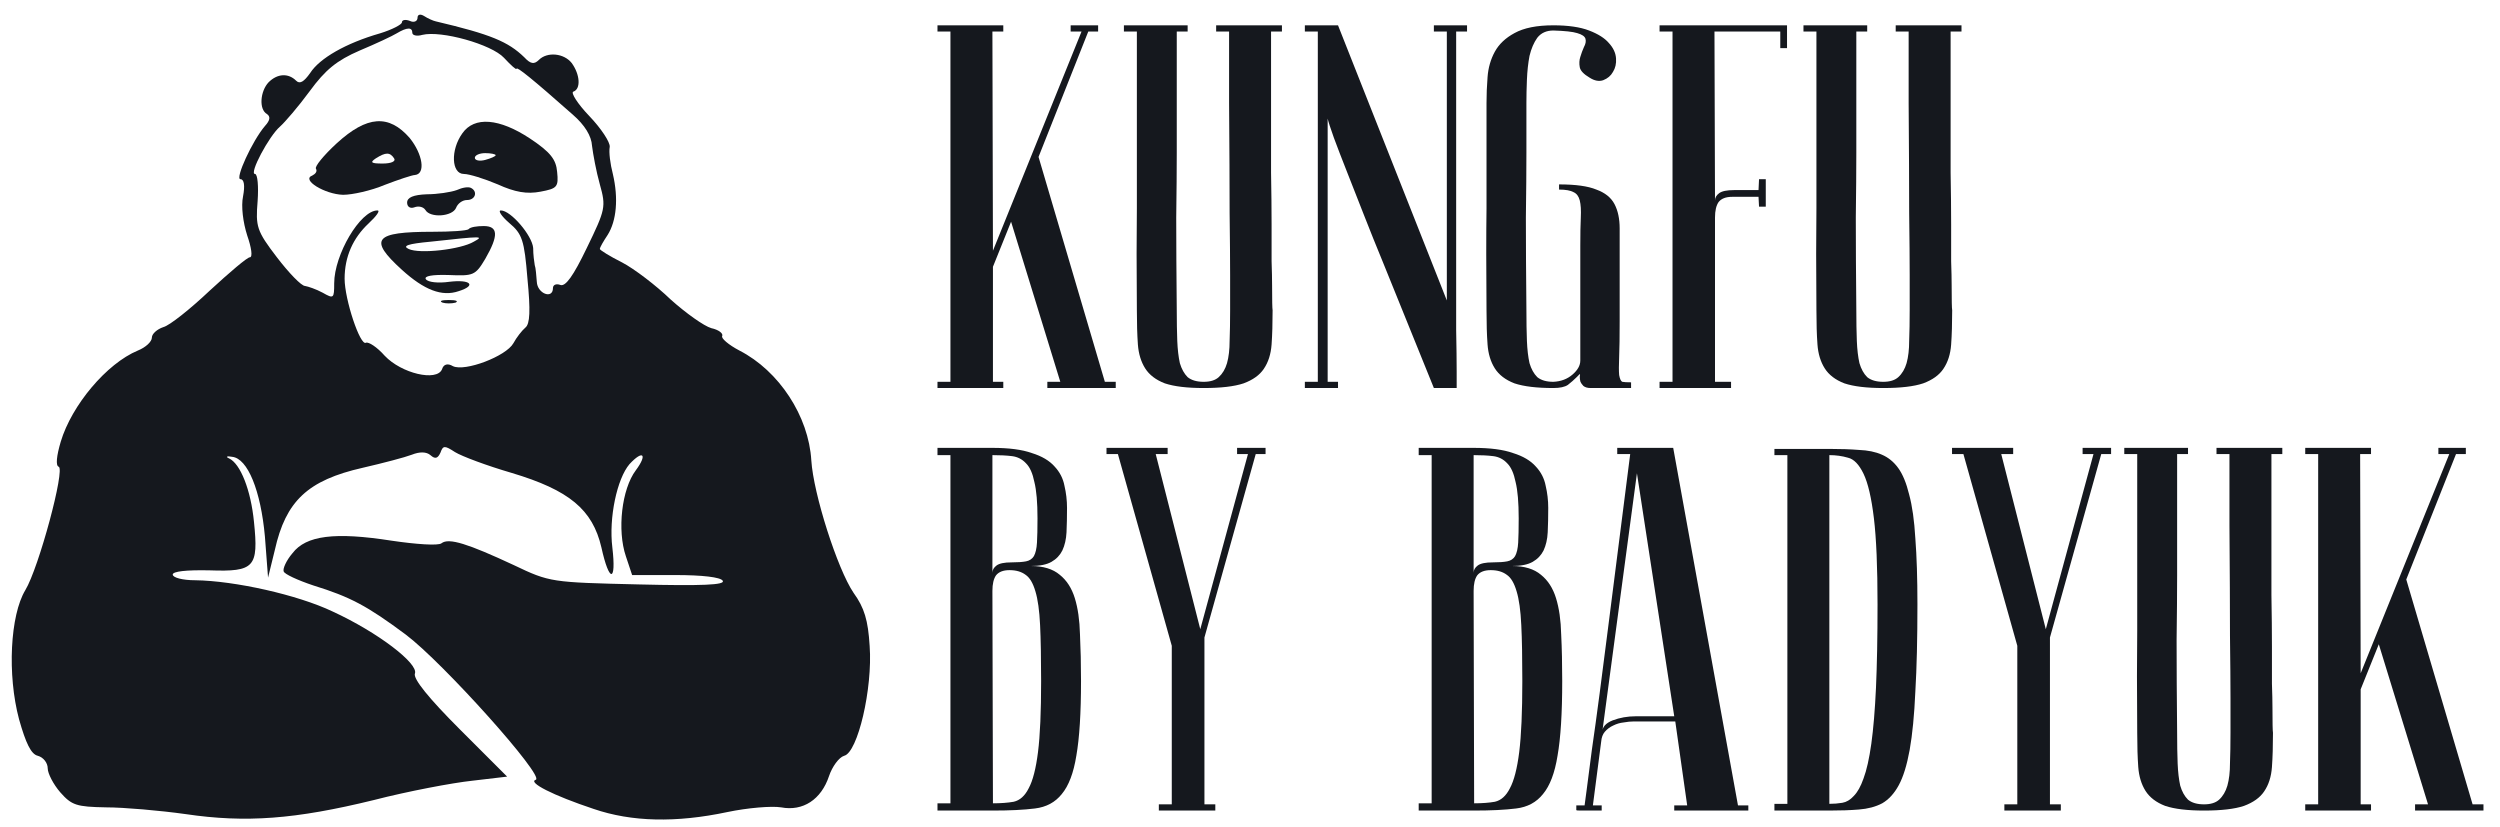
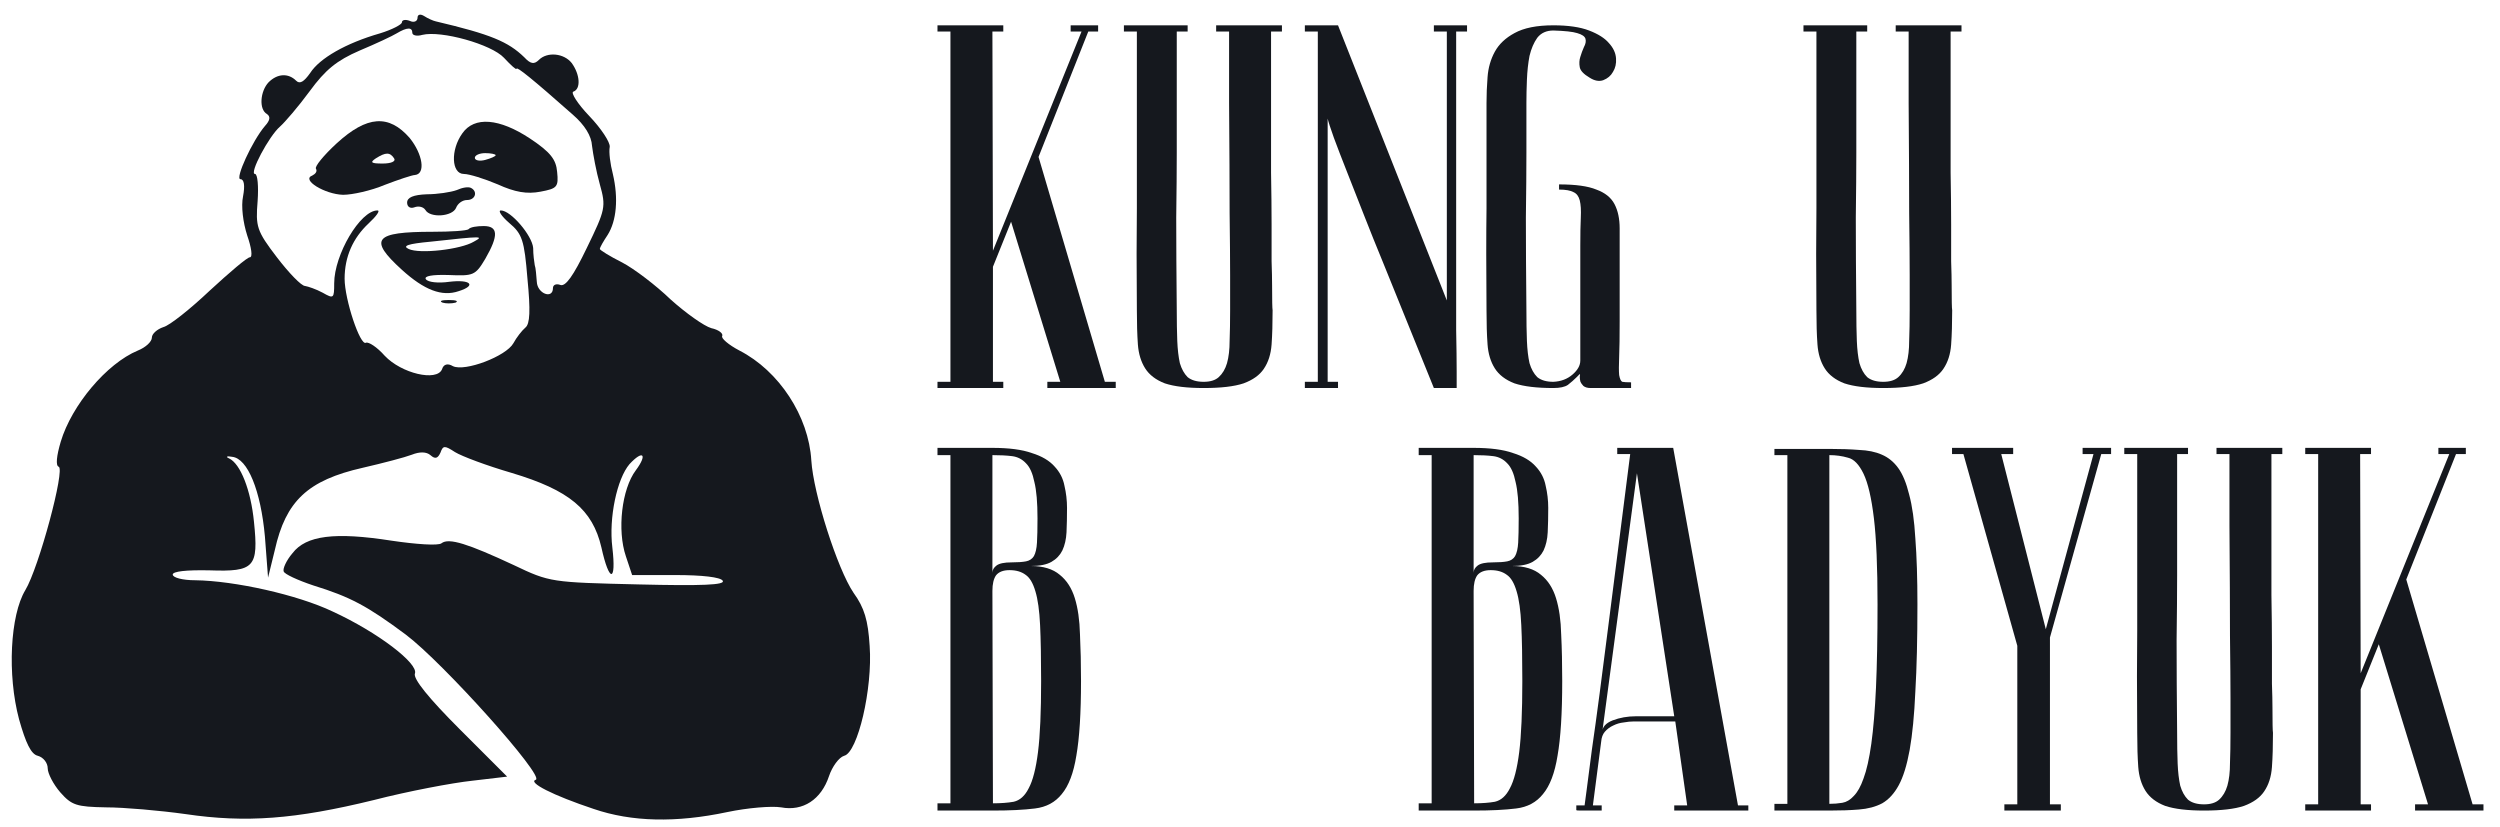
<svg xmlns="http://www.w3.org/2000/svg" width="142" height="47" viewBox="0 0 142 47" fill="none">
  <path d="M23.716 1.006C23.716 1.213 23.509 1.302 23.272 1.184C23.035 1.095 22.828 1.124 22.828 1.272C22.828 1.391 22.266 1.687 21.586 1.894C19.633 2.456 18.154 3.314 17.621 4.142C17.266 4.645 17.03 4.793 16.823 4.586C16.379 4.142 15.757 4.172 15.255 4.675C14.781 5.178 14.692 6.213 15.166 6.479C15.373 6.627 15.343 6.834 15.047 7.16C14.337 7.988 13.331 10.178 13.657 10.178C13.864 10.178 13.923 10.533 13.805 11.154C13.687 11.716 13.805 12.633 14.041 13.373C14.278 14.053 14.367 14.615 14.189 14.615C14.041 14.615 13.036 15.473 11.911 16.509C10.817 17.544 9.633 18.491 9.278 18.58C8.923 18.698 8.627 18.964 8.627 19.172C8.627 19.408 8.272 19.734 7.829 19.911C6.053 20.651 4.071 23.018 3.45 25.089C3.213 25.887 3.154 26.45 3.332 26.509C3.716 26.627 2.207 32.248 1.438 33.52C0.58 34.941 0.403 38.313 1.083 40.858C1.468 42.219 1.764 42.84 2.148 42.929C2.474 43.017 2.71 43.343 2.71 43.639C2.71 43.934 3.036 44.556 3.42 45C4.071 45.739 4.337 45.828 6.024 45.858C7.03 45.858 9.071 46.035 10.55 46.242C13.953 46.745 16.763 46.538 21.231 45.443C23.183 44.94 25.698 44.467 26.793 44.349L28.805 44.112L26.112 41.42C24.367 39.674 23.45 38.55 23.568 38.254C23.775 37.692 21.467 35.917 18.893 34.733C16.911 33.787 13.331 32.988 11.083 32.958C10.373 32.958 9.811 32.81 9.811 32.633C9.811 32.455 10.58 32.367 11.911 32.396C14.456 32.485 14.692 32.219 14.426 29.645C14.249 27.84 13.657 26.331 13.006 26.035C12.799 25.947 12.888 25.887 13.184 25.947C14.071 26.035 14.811 27.87 15.047 30.473L15.225 32.81L15.61 31.242C16.231 28.461 17.473 27.278 20.61 26.568C21.763 26.302 23.006 25.976 23.39 25.828C23.834 25.651 24.219 25.651 24.456 25.858C24.722 26.095 24.87 26.035 25.018 25.71C25.166 25.296 25.254 25.296 25.846 25.68C26.231 25.917 27.651 26.45 29.071 26.864C32.325 27.84 33.657 28.935 34.16 31.095C34.603 33.106 35.018 33.106 34.781 31.095C34.574 29.408 35.047 27.189 35.757 26.361C36.526 25.532 36.793 25.799 36.112 26.716C35.313 27.781 35.047 30.118 35.55 31.597L35.905 32.663H38.361C39.87 32.663 40.935 32.781 41.053 32.988C41.201 33.225 39.899 33.284 36.26 33.195C31.319 33.077 31.231 33.077 29.189 32.1C26.586 30.887 25.491 30.532 25.077 30.858C24.899 31.006 23.627 30.917 22.237 30.71C19.012 30.207 17.385 30.414 16.615 31.42C16.26 31.834 16.053 32.307 16.113 32.455C16.142 32.603 16.911 32.958 17.799 33.254C19.899 33.905 20.846 34.408 23.035 36.035C25.166 37.633 30.964 44.112 30.432 44.29C29.959 44.438 31.408 45.177 33.716 45.946C35.876 46.686 38.39 46.745 41.319 46.124C42.444 45.887 43.834 45.769 44.367 45.858C45.609 46.094 46.645 45.414 47.088 44.083C47.266 43.55 47.651 43.017 47.946 42.929C48.716 42.751 49.574 39.112 49.396 36.686C49.307 35.236 49.1 34.526 48.479 33.668C47.562 32.307 46.201 28.047 46.083 26.154C45.935 23.639 44.248 21.065 42 19.911C41.378 19.586 40.935 19.201 41.023 19.083C41.083 18.935 40.816 18.728 40.402 18.639C39.988 18.521 38.952 17.781 38.094 17.012C37.266 16.213 36.023 15.266 35.343 14.911C34.633 14.556 34.071 14.201 34.071 14.142C34.071 14.053 34.278 13.698 34.515 13.343C35.018 12.544 35.136 11.272 34.81 9.882C34.663 9.32 34.574 8.639 34.633 8.343C34.663 8.077 34.13 7.278 33.479 6.598C32.799 5.888 32.414 5.266 32.562 5.207C33.006 5.059 32.947 4.231 32.473 3.58C32.029 3.018 31.083 2.929 30.609 3.402C30.343 3.669 30.136 3.639 29.781 3.255C28.864 2.367 27.887 1.953 24.751 1.213C24.604 1.184 24.278 1.036 24.101 0.917C23.864 0.769 23.716 0.829 23.716 1.006ZM23.42 1.864C23.42 2.012 23.686 2.071 23.982 1.982C25.047 1.716 27.917 2.515 28.627 3.284C29.012 3.698 29.337 3.994 29.337 3.905C29.337 3.758 30.225 4.468 32.532 6.509C33.213 7.101 33.597 7.722 33.627 8.284C33.686 8.757 33.864 9.734 34.071 10.473C34.426 11.746 34.396 11.893 33.331 14.083C32.562 15.681 32.118 16.302 31.822 16.183C31.586 16.095 31.408 16.183 31.408 16.361C31.408 17.012 30.521 16.686 30.491 16.006C30.461 15.651 30.432 15.207 30.373 15.059C30.343 14.882 30.284 14.467 30.284 14.083C30.225 13.373 29.012 11.953 28.45 11.953C28.272 11.953 28.479 12.278 28.923 12.663C29.663 13.284 29.781 13.639 29.959 15.828C30.136 17.633 30.106 18.402 29.84 18.609C29.633 18.787 29.337 19.172 29.16 19.497C28.745 20.237 26.408 21.124 25.728 20.799C25.432 20.621 25.195 20.68 25.106 20.976C24.811 21.686 22.799 21.213 21.852 20.207C21.408 19.704 20.935 19.408 20.787 19.467C20.462 19.674 19.574 17.012 19.574 15.828C19.574 14.586 20.047 13.521 20.935 12.692C21.379 12.278 21.615 11.953 21.438 11.953C20.462 11.953 18.982 14.467 18.982 16.095C18.982 16.953 18.953 16.982 18.331 16.627C17.947 16.42 17.503 16.272 17.326 16.243C17.118 16.243 16.408 15.503 15.728 14.615C14.574 13.107 14.515 12.87 14.633 11.42C14.692 10.592 14.633 9.882 14.485 9.882C14.13 9.882 15.284 7.722 15.905 7.189C16.172 6.953 16.941 6.065 17.592 5.178C18.479 3.965 19.13 3.432 20.432 2.87C21.349 2.485 22.296 2.042 22.532 1.894C23.124 1.539 23.42 1.539 23.42 1.864Z" fill="#15181E" />
  <path d="M19.13 8.136C18.39 8.816 17.858 9.467 17.947 9.585C18.035 9.733 17.917 9.881 17.739 9.97C17.088 10.207 18.449 11.035 19.485 11.065C20.017 11.065 21.082 10.828 21.852 10.502C22.621 10.207 23.42 9.94 23.568 9.94C24.189 9.881 24.012 8.757 23.272 7.84C22.088 6.479 20.846 6.567 19.13 8.136ZM22.384 8.993C22.503 9.171 22.207 9.289 21.733 9.289C21.082 9.289 20.994 9.23 21.349 8.993C21.911 8.638 22.148 8.638 22.384 8.993Z" fill="#15181E" />
  <path d="M26.261 7.574C25.58 8.521 25.64 9.881 26.349 9.881C26.645 9.881 27.503 10.148 28.273 10.473C29.249 10.917 29.929 11.035 30.699 10.887C31.645 10.71 31.734 10.621 31.645 9.763C31.586 9.053 31.261 8.639 30.107 7.87C28.361 6.716 26.941 6.597 26.261 7.574ZM28.154 8.816C28.154 8.876 27.888 8.994 27.562 9.083C27.237 9.171 26.971 9.112 26.971 8.964C26.971 8.816 27.237 8.698 27.562 8.698C27.888 8.698 28.154 8.757 28.154 8.816Z" fill="#15181E" />
  <path d="M25.935 10.799C25.609 10.917 24.84 11.035 24.248 11.035C23.479 11.065 23.124 11.213 23.124 11.509C23.124 11.745 23.302 11.864 23.538 11.775C23.775 11.686 24.041 11.745 24.16 11.923C24.426 12.396 25.698 12.307 25.905 11.805C25.994 11.568 26.26 11.361 26.526 11.361C27 11.361 27.148 10.887 26.763 10.68C26.615 10.591 26.26 10.651 25.935 10.799Z" fill="#15181E" />
  <path d="M26.615 13.018C26.526 13.106 25.609 13.165 24.573 13.165C21.26 13.165 20.905 13.58 22.828 15.325C24.1 16.479 25.106 16.864 26.053 16.538C27.088 16.213 26.733 15.858 25.52 16.006C24.899 16.095 24.307 16.035 24.189 15.858C24.07 15.68 24.544 15.591 25.491 15.621C26.881 15.68 26.999 15.651 27.562 14.704C28.331 13.373 28.301 12.84 27.473 12.84C27.088 12.84 26.704 12.899 26.615 13.018ZM26.911 13.728C26.171 14.171 23.834 14.438 23.212 14.142C22.828 13.964 23.183 13.846 24.455 13.728C27.443 13.402 27.502 13.402 26.911 13.728Z" fill="#15181E" />
  <path d="M25.136 17.189C25.314 17.248 25.669 17.248 25.876 17.189C26.053 17.1 25.905 17.041 25.491 17.041C25.077 17.041 24.929 17.1 25.136 17.189Z" fill="#15181E" />
  <path d="M134.086 39.153V45.687H134.674V46.04H130.937V45.687H131.672V25.792H130.937V25.439H134.674V25.792H134.056L134.086 38.241L139.118 25.792H138.5V25.439H140.06V25.792H139.501L136.676 32.914L140.443 45.687H141.061V46.04H137.176V45.687H137.912L135.116 36.593L134.086 39.153Z" fill="#15181E" />
  <path d="M129.017 29.853C129.017 31.344 129.017 32.659 129.017 33.797C129.037 34.915 129.046 35.896 129.046 36.74C129.046 37.564 129.046 38.261 129.046 38.83C129.066 39.398 129.076 39.86 129.076 40.213C129.076 41.056 129.086 41.527 129.105 41.625C129.105 42.371 129.086 43.019 129.046 43.568C129.007 44.117 128.86 44.578 128.605 44.951C128.37 45.304 127.987 45.579 127.457 45.775C126.927 45.952 126.172 46.04 125.191 46.04C124.249 46.04 123.513 45.952 122.984 45.775C122.474 45.579 122.101 45.294 121.865 44.922C121.63 44.549 121.493 44.098 121.453 43.568C121.414 43.019 121.394 42.371 121.394 41.625C121.375 39.271 121.375 37.338 121.394 35.828C121.394 34.317 121.394 33.12 121.394 32.237V29.853V25.792H120.659V25.439H124.279V25.792H123.661V29.853V32.678C123.661 33.64 123.651 34.866 123.631 36.357C123.631 37.829 123.641 39.585 123.661 41.625C123.661 42.273 123.67 42.852 123.69 43.362C123.71 43.852 123.759 44.274 123.837 44.627C123.935 44.961 124.082 45.226 124.279 45.422C124.495 45.599 124.799 45.687 125.191 45.687C125.564 45.687 125.848 45.599 126.045 45.422C126.26 45.226 126.417 44.961 126.515 44.627C126.614 44.274 126.663 43.852 126.663 43.362C126.682 42.852 126.692 42.273 126.692 41.625V39.624C126.692 38.8 126.682 37.623 126.663 36.092C126.663 34.542 126.653 32.463 126.633 29.853V25.792H125.897V25.439H129.635V25.792H129.017V29.853Z" fill="#15181E" />
  <path d="M114.583 36.681L111.522 25.792H110.875V25.439H114.348V25.792H113.671L116.202 35.739L118.91 25.792H118.292V25.439H119.91V25.792H119.351L116.437 36.21V45.687H117.055V46.04H113.848V45.687H114.583V36.681Z" fill="#15181E" />
  <path d="M103.907 45.658C104.162 45.658 104.407 45.638 104.643 45.599C104.878 45.559 105.094 45.432 105.29 45.216C105.506 45 105.692 44.667 105.849 44.215C106.026 43.745 106.173 43.087 106.291 42.244C106.408 41.4 106.497 40.34 106.556 39.065C106.614 37.77 106.644 36.191 106.644 34.327C106.644 32.208 106.575 30.579 106.438 29.441C106.3 28.284 106.104 27.44 105.849 26.91C105.594 26.381 105.3 26.076 104.966 25.998C104.633 25.9 104.28 25.851 103.907 25.851V45.658ZM100.787 46.04V45.658H101.523V25.851H100.787V25.498H103.907C104.535 25.498 105.094 25.517 105.584 25.556C106.094 25.576 106.526 25.664 106.879 25.821C107.252 25.978 107.566 26.233 107.821 26.587C108.076 26.94 108.282 27.44 108.439 28.087C108.616 28.735 108.733 29.569 108.792 30.589C108.871 31.609 108.91 32.855 108.91 34.327C108.91 36.289 108.871 37.937 108.792 39.271C108.733 40.605 108.626 41.714 108.469 42.597C108.312 43.46 108.106 44.127 107.85 44.598C107.595 45.069 107.282 45.412 106.909 45.628C106.536 45.824 106.094 45.942 105.584 45.981C105.094 46.021 104.535 46.04 103.907 46.04H100.787Z" fill="#15181E" />
  <path d="M95.097 40.684L92.978 26.881L91.006 41.596C91.006 41.302 91.202 41.076 91.594 40.919C92.006 40.762 92.448 40.684 92.919 40.684H95.097ZM95.156 40.978H92.801C92.624 40.978 92.428 40.998 92.212 41.037C92.016 41.056 91.82 41.115 91.624 41.213C91.447 41.292 91.29 41.41 91.153 41.566C91.035 41.704 90.966 41.89 90.947 42.126L90.476 45.746H90.976V46.04C90.917 46.04 90.8 46.04 90.623 46.04C90.466 46.04 90.309 46.04 90.152 46.04C89.995 46.04 89.858 46.04 89.74 46.04C89.603 46.04 89.534 46.03 89.534 46.011V45.746H90.005C90.005 45.726 90.044 45.432 90.123 44.863C90.201 44.274 90.299 43.519 90.417 42.597C90.554 41.655 90.702 40.586 90.859 39.389C91.016 38.192 91.172 36.975 91.329 35.739C91.702 32.816 92.124 29.5 92.595 25.792H91.859V25.439H95.038L98.717 45.746H99.305V46.04H95.097V45.746H95.832L95.156 40.978Z" fill="#15181E" />
  <path d="M83.731 45.628C84.182 45.628 84.575 45.599 84.908 45.54C85.261 45.461 85.546 45.206 85.762 44.775C85.997 44.343 86.174 43.656 86.292 42.714C86.409 41.773 86.468 40.429 86.468 38.682C86.468 37.368 86.449 36.308 86.409 35.504C86.37 34.68 86.282 34.042 86.144 33.591C86.007 33.12 85.821 32.806 85.585 32.649C85.35 32.472 85.046 32.384 84.673 32.384C84.32 32.384 84.065 32.482 83.908 32.678C83.77 32.875 83.702 33.169 83.702 33.561L83.731 45.628ZM80.582 25.439H83.702C84.644 25.439 85.389 25.537 85.938 25.733C86.507 25.909 86.939 26.164 87.233 26.498C87.528 26.812 87.714 27.175 87.793 27.587C87.891 27.999 87.94 28.421 87.94 28.852C87.94 29.363 87.93 29.824 87.91 30.236C87.891 30.628 87.812 30.971 87.675 31.266C87.537 31.541 87.332 31.756 87.057 31.913C86.782 32.07 86.39 32.149 85.88 32.149C86.586 32.149 87.135 32.316 87.528 32.649C87.92 32.963 88.205 33.404 88.381 33.973C88.558 34.542 88.656 35.229 88.675 36.034C88.715 36.838 88.734 37.721 88.734 38.682C88.734 40.507 88.646 41.92 88.469 42.92C88.312 43.901 88.038 44.627 87.645 45.098C87.273 45.569 86.763 45.844 86.115 45.922C85.487 46.001 84.692 46.04 83.731 46.04H80.582V45.628H81.318V25.851H80.582V25.439ZM83.702 32.531C83.702 32.374 83.78 32.237 83.937 32.119C84.094 32.002 84.379 31.943 84.791 31.943C85.144 31.943 85.418 31.923 85.615 31.884C85.811 31.845 85.958 31.747 86.056 31.59C86.154 31.413 86.213 31.158 86.233 30.824C86.252 30.491 86.262 30.03 86.262 29.441C86.262 28.538 86.203 27.852 86.086 27.381C85.987 26.89 85.831 26.537 85.615 26.321C85.399 26.086 85.134 25.949 84.82 25.909C84.506 25.87 84.133 25.851 83.702 25.851V32.531Z" fill="#15181E" />
-   <path d="M66.557 36.681L63.497 25.792H62.849V25.439H66.322V25.792H65.645L68.176 35.739L70.884 25.792H70.266V25.439H71.884V25.792H71.325L68.412 36.21V45.687H69.03V46.04H65.822V45.687H66.557V36.681Z" fill="#15181E" />
  <path d="M56.399 45.628C56.85 45.628 57.242 45.599 57.576 45.54C57.929 45.461 58.214 45.206 58.429 44.775C58.665 44.343 58.841 43.656 58.959 42.714C59.077 41.773 59.136 40.429 59.136 38.682C59.136 37.368 59.116 36.308 59.077 35.504C59.038 34.68 58.949 34.042 58.812 33.591C58.675 33.12 58.488 32.806 58.253 32.649C58.017 32.472 57.713 32.384 57.34 32.384C56.987 32.384 56.732 32.482 56.575 32.678C56.438 32.875 56.369 33.169 56.369 33.561L56.399 45.628ZM53.249 25.439H56.369C57.311 25.439 58.056 25.537 58.606 25.733C59.175 25.909 59.607 26.164 59.901 26.498C60.195 26.812 60.382 27.175 60.46 27.587C60.558 27.999 60.607 28.421 60.607 28.852C60.607 29.363 60.597 29.824 60.578 30.236C60.558 30.628 60.48 30.971 60.342 31.266C60.205 31.541 59.999 31.756 59.724 31.913C59.45 32.07 59.057 32.149 58.547 32.149C59.253 32.149 59.803 32.316 60.195 32.649C60.588 32.963 60.872 33.404 61.049 33.973C61.225 34.542 61.323 35.229 61.343 36.034C61.382 36.838 61.402 37.721 61.402 38.682C61.402 40.507 61.313 41.92 61.137 42.92C60.98 43.901 60.705 44.627 60.313 45.098C59.94 45.569 59.43 45.844 58.782 45.922C58.155 46.001 57.36 46.04 56.399 46.04H53.249V45.628H53.985V25.851H53.249V25.439ZM56.369 32.531C56.369 32.374 56.448 32.237 56.605 32.119C56.762 32.002 57.046 31.943 57.458 31.943C57.811 31.943 58.086 31.923 58.282 31.884C58.478 31.845 58.626 31.747 58.724 31.59C58.822 31.413 58.881 31.158 58.9 30.824C58.92 30.491 58.93 30.03 58.93 29.441C58.93 28.538 58.871 27.852 58.753 27.381C58.655 26.89 58.498 26.537 58.282 26.321C58.066 26.086 57.801 25.949 57.487 25.909C57.174 25.87 56.801 25.851 56.369 25.851V32.531Z" fill="#15181E" />
  <path d="M110.795 5.853C110.795 7.344 110.795 8.659 110.795 9.797C110.815 10.915 110.825 11.896 110.825 12.74C110.825 13.564 110.825 14.261 110.825 14.829C110.844 15.399 110.854 15.86 110.854 16.213C110.854 17.056 110.864 17.527 110.884 17.625C110.884 18.371 110.864 19.018 110.825 19.568C110.786 20.117 110.638 20.578 110.383 20.951C110.148 21.304 109.765 21.579 109.236 21.775C108.706 21.952 107.95 22.04 106.969 22.04C106.028 22.04 105.292 21.952 104.762 21.775C104.252 21.579 103.879 21.294 103.644 20.922C103.408 20.549 103.271 20.098 103.232 19.568C103.192 19.018 103.173 18.371 103.173 17.625C103.153 15.271 103.153 13.338 103.173 11.828C103.173 10.317 103.173 9.12 103.173 8.237V5.853V1.792H102.437V1.438H106.057V1.792H105.439V5.853V8.678C105.439 9.64 105.429 10.866 105.41 12.357C105.41 13.829 105.419 15.585 105.439 17.625C105.439 18.273 105.449 18.852 105.468 19.362C105.488 19.852 105.537 20.274 105.616 20.627C105.714 20.961 105.861 21.226 106.057 21.422C106.273 21.599 106.577 21.687 106.969 21.687C107.342 21.687 107.627 21.599 107.823 21.422C108.039 21.226 108.196 20.961 108.294 20.627C108.392 20.274 108.441 19.852 108.441 19.362C108.461 18.852 108.47 18.273 108.47 17.625V15.624C108.47 14.8 108.461 13.623 108.441 12.092C108.441 10.542 108.431 8.463 108.411 5.853V1.792H107.676V1.438H111.413V1.792H110.795V5.853Z" fill="#15181E" />
-   <path d="M101.503 1.438V2.733H101.12V1.792H97.382L97.412 11.474V11.386C97.412 11.229 97.49 11.092 97.647 10.974C97.804 10.856 98.089 10.797 98.501 10.797H99.884L99.913 10.179H100.296V11.739H99.913L99.884 11.18H98.383C98.03 11.18 97.775 11.278 97.618 11.474C97.481 11.671 97.412 11.965 97.412 12.357V21.687H98.324V22.04H94.263V21.687H94.999V1.792H94.263V1.438H101.503Z" fill="#15181E" />
  <path d="M88.23 1.733C87.838 1.733 87.534 1.87 87.318 2.145C87.122 2.42 86.975 2.763 86.876 3.175C86.798 3.587 86.749 4.038 86.729 4.529C86.71 5 86.7 5.441 86.7 5.853V8.678C86.7 9.64 86.69 10.866 86.67 12.357C86.67 13.829 86.68 15.585 86.7 17.625C86.7 18.273 86.71 18.852 86.729 19.362C86.749 19.852 86.798 20.274 86.876 20.627C86.975 20.961 87.122 21.226 87.318 21.422C87.534 21.599 87.838 21.687 88.23 21.687C88.662 21.667 89.025 21.53 89.319 21.275C89.614 21.02 89.761 20.755 89.761 20.48V17.596V13.947C89.761 13.299 89.77 12.769 89.79 12.357C89.81 11.945 89.79 11.621 89.731 11.386C89.672 11.151 89.555 10.994 89.378 10.915C89.201 10.817 88.927 10.768 88.554 10.768V10.474C89.496 10.474 90.202 10.572 90.673 10.768C91.163 10.945 91.507 11.219 91.703 11.592C91.899 11.965 91.997 12.426 91.997 12.975C91.997 13.525 91.997 14.162 91.997 14.888V18.273C91.997 19.136 91.988 19.803 91.968 20.274C91.948 20.745 91.948 21.088 91.968 21.304C92.007 21.52 92.066 21.648 92.144 21.687C92.243 21.706 92.409 21.716 92.645 21.716V22.04H90.349C90.173 22.04 90.035 22.001 89.937 21.922C89.859 21.844 89.8 21.756 89.761 21.657C89.741 21.559 89.731 21.471 89.731 21.393C89.751 21.314 89.751 21.265 89.731 21.245L89.555 21.422C89.398 21.579 89.231 21.726 89.054 21.863C88.878 21.981 88.603 22.04 88.23 22.04C87.288 22.04 86.553 21.952 86.023 21.775C85.513 21.579 85.14 21.294 84.905 20.922C84.669 20.549 84.532 20.098 84.493 19.568C84.453 19.018 84.434 18.371 84.434 17.625C84.414 15.271 84.414 13.338 84.434 11.828C84.434 10.317 84.434 9.12 84.434 8.237V5.853C84.434 5.382 84.453 4.892 84.493 4.382C84.532 3.852 84.669 3.371 84.905 2.939C85.14 2.508 85.513 2.155 86.023 1.88C86.553 1.586 87.288 1.438 88.23 1.438C89.074 1.438 89.751 1.537 90.261 1.733C90.771 1.929 91.144 2.164 91.379 2.439C91.634 2.714 91.772 3.008 91.791 3.322C91.811 3.616 91.752 3.871 91.615 4.087C91.497 4.303 91.311 4.46 91.056 4.558C90.82 4.637 90.565 4.588 90.29 4.411C89.957 4.215 89.77 4.019 89.731 3.822C89.692 3.607 89.702 3.41 89.761 3.234C89.82 3.038 89.888 2.851 89.967 2.675C90.065 2.498 90.094 2.341 90.055 2.204C90.016 2.066 89.859 1.958 89.584 1.88C89.329 1.801 88.878 1.752 88.23 1.733Z" fill="#15181E" />
  <path d="M81.444 22.04C80.385 19.43 79.423 17.056 78.56 14.918C78.187 14.015 77.824 13.113 77.471 12.21C77.118 11.308 76.794 10.483 76.5 9.738C76.205 8.992 75.96 8.355 75.764 7.825C75.568 7.276 75.45 6.913 75.411 6.736V21.687H75.999V22.04H74.116V21.687H74.852V1.792H74.116V1.438H75.999L82.18 17.066V1.792H81.444V1.438H83.328V1.792H82.71V11.798C82.71 13.054 82.71 14.29 82.71 15.506C82.71 16.703 82.71 17.782 82.71 18.744C82.729 19.705 82.739 20.49 82.739 21.098C82.739 21.687 82.739 22.001 82.739 22.04H81.444Z" fill="#15181E" />
  <path d="M72.196 5.853C72.196 7.344 72.196 8.659 72.196 9.797C72.216 10.915 72.226 11.896 72.226 12.74C72.226 13.564 72.226 14.261 72.226 14.829C72.245 15.399 72.255 15.86 72.255 16.213C72.255 17.056 72.265 17.527 72.284 17.625C72.284 18.371 72.265 19.018 72.226 19.568C72.186 20.117 72.039 20.578 71.784 20.951C71.549 21.304 71.166 21.579 70.636 21.775C70.107 21.952 69.351 22.04 68.37 22.04C67.428 22.04 66.693 21.952 66.163 21.775C65.653 21.579 65.28 21.294 65.045 20.922C64.809 20.549 64.672 20.098 64.632 19.568C64.593 19.018 64.574 18.371 64.574 17.625C64.554 15.271 64.554 13.338 64.574 11.828C64.574 10.317 64.574 9.12 64.574 8.237V5.853V1.792H63.838V1.438H67.458V1.792H66.84V5.853V8.678C66.84 9.64 66.83 10.866 66.81 12.357C66.81 13.829 66.82 15.585 66.84 17.625C66.84 18.273 66.85 18.852 66.869 19.362C66.889 19.852 66.938 20.274 67.016 20.627C67.115 20.961 67.262 21.226 67.458 21.422C67.674 21.599 67.978 21.687 68.37 21.687C68.743 21.687 69.028 21.599 69.224 21.422C69.44 21.226 69.597 20.961 69.695 20.627C69.793 20.274 69.842 19.852 69.842 19.362C69.861 18.852 69.871 18.273 69.871 17.625V15.624C69.871 14.8 69.861 13.623 69.842 12.092C69.842 10.542 69.832 8.463 69.812 5.853V1.792H69.077V1.438H72.814V1.792H72.196V5.853Z" fill="#15181E" />
  <path d="M56.399 15.153V21.687H56.987V22.04H53.249V21.687H53.985V1.792H53.249V1.438H56.987V1.792H56.369L56.399 14.241L61.431 1.792H60.813V1.438H62.373V1.792H61.814L58.989 8.914L62.756 21.687H63.374V22.04H59.489V21.687H60.225L57.429 12.593L56.399 15.153Z" fill="#15181E" />
</svg>